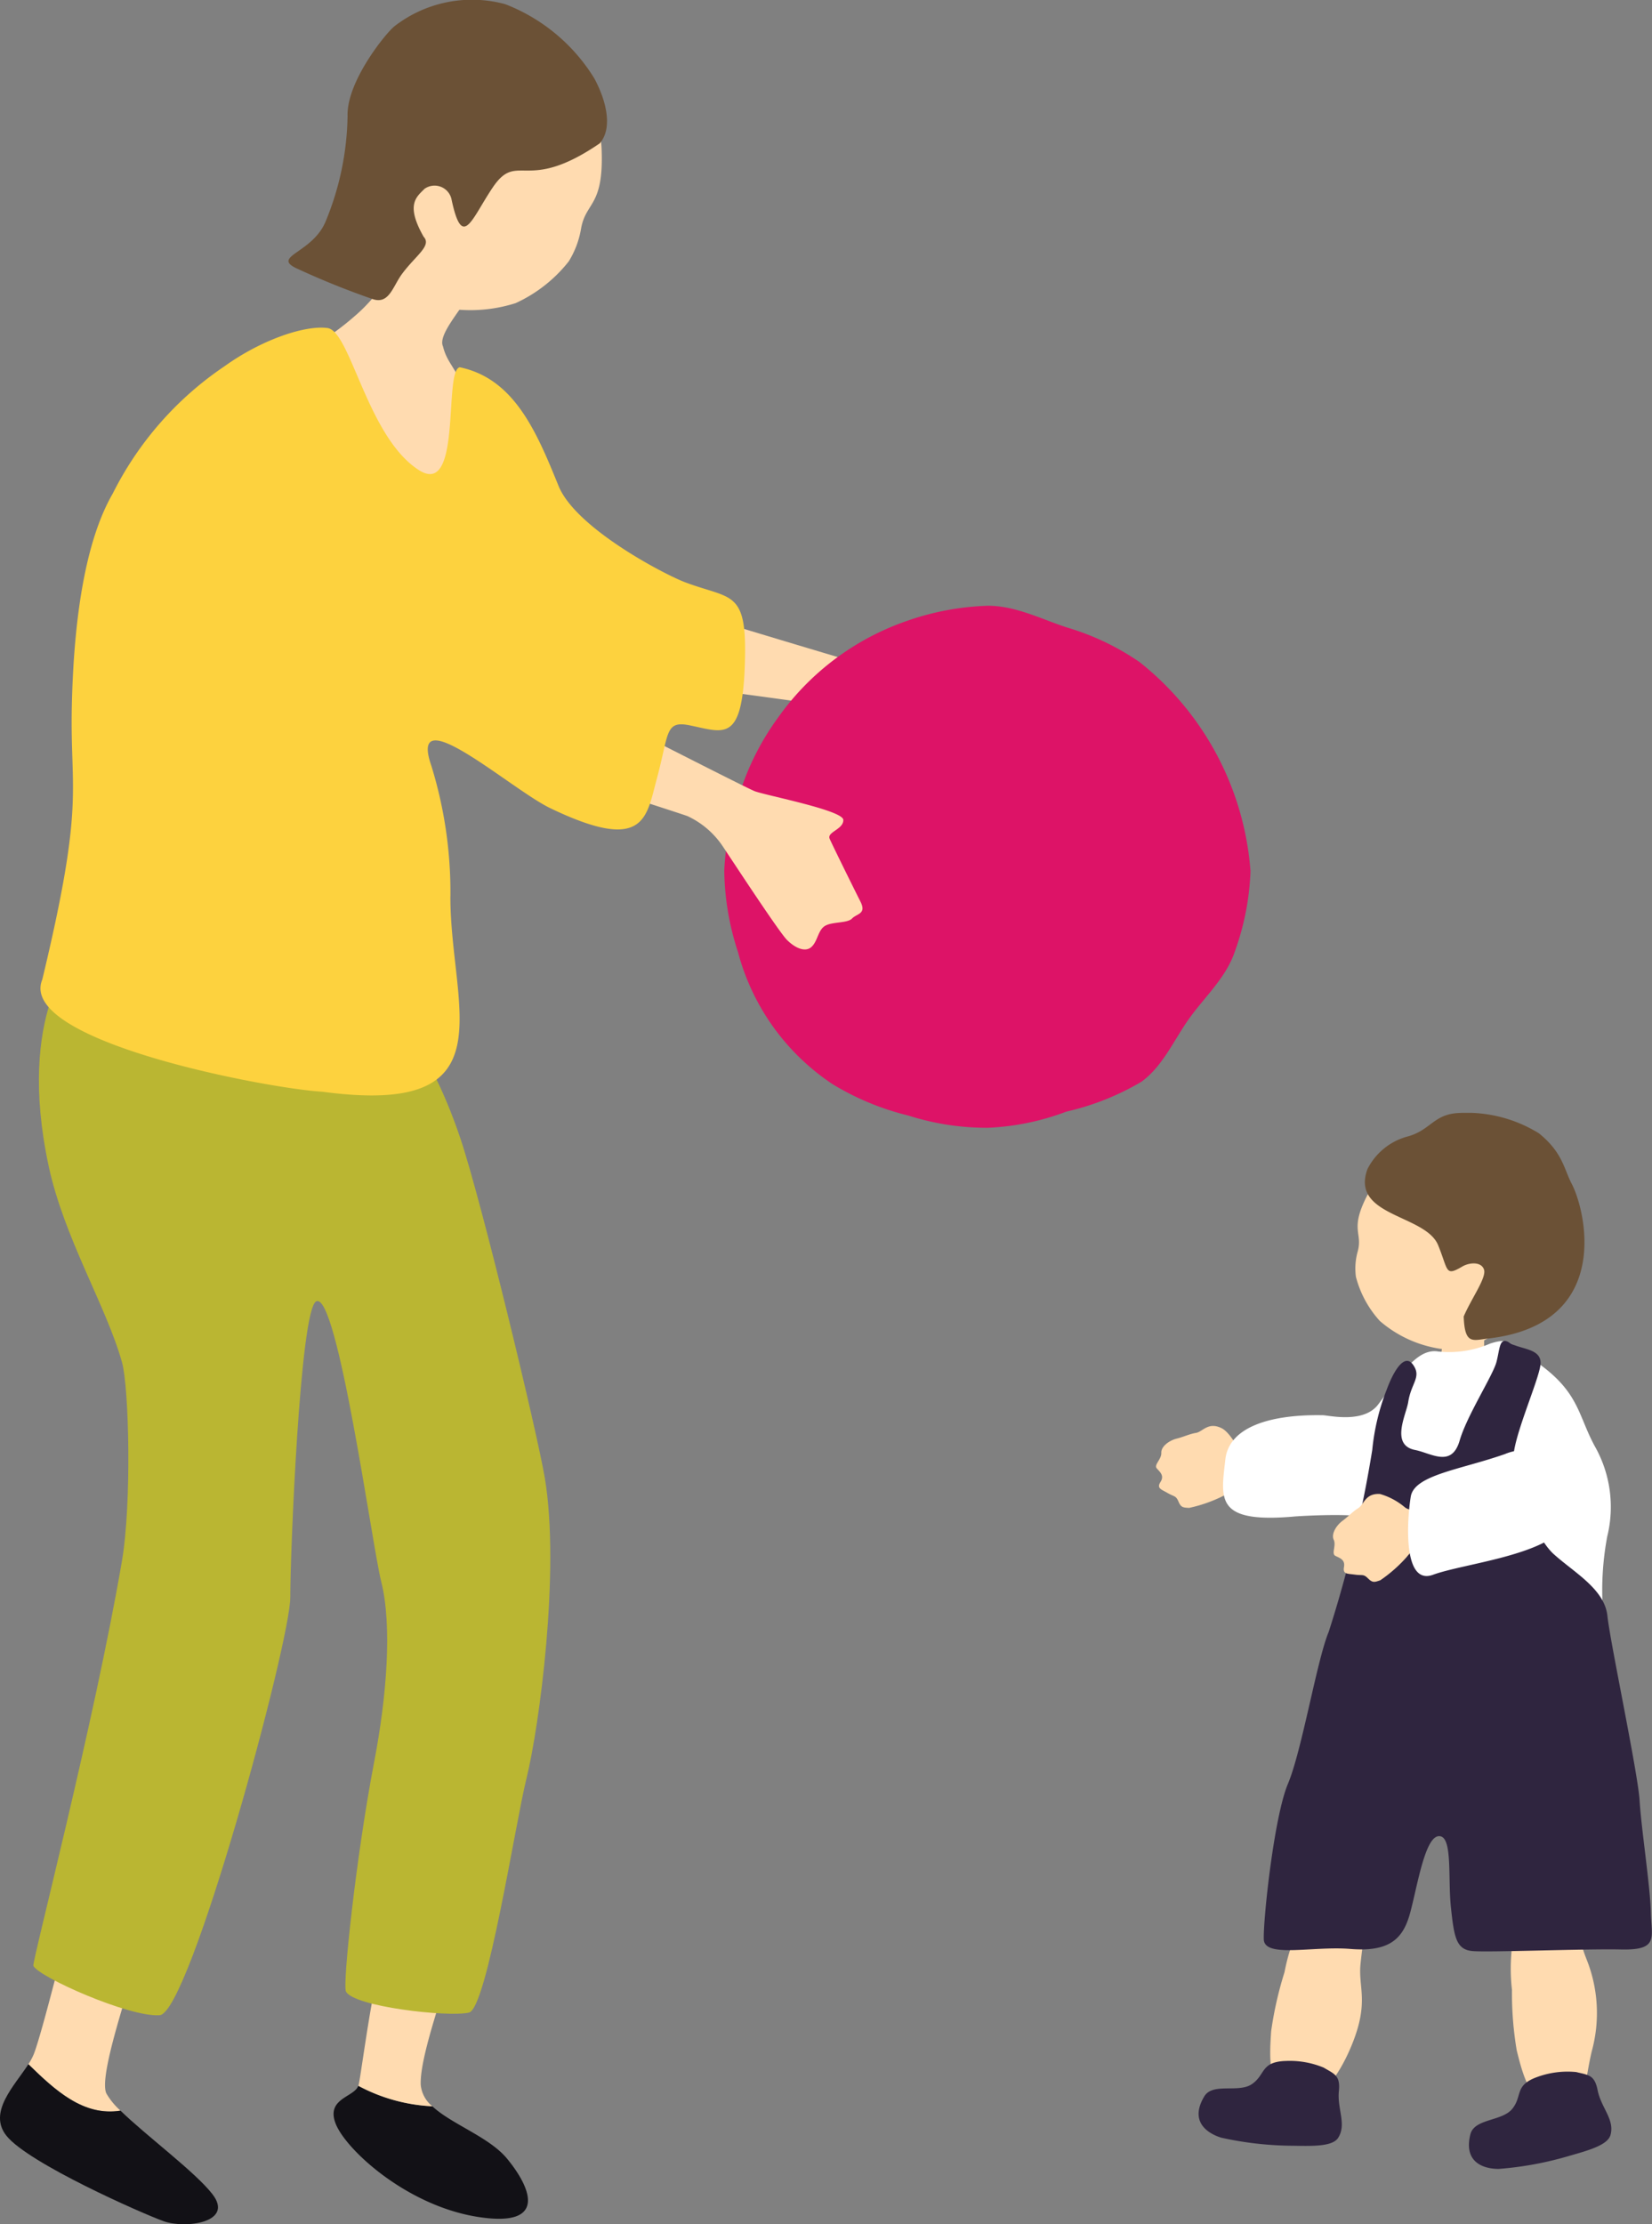
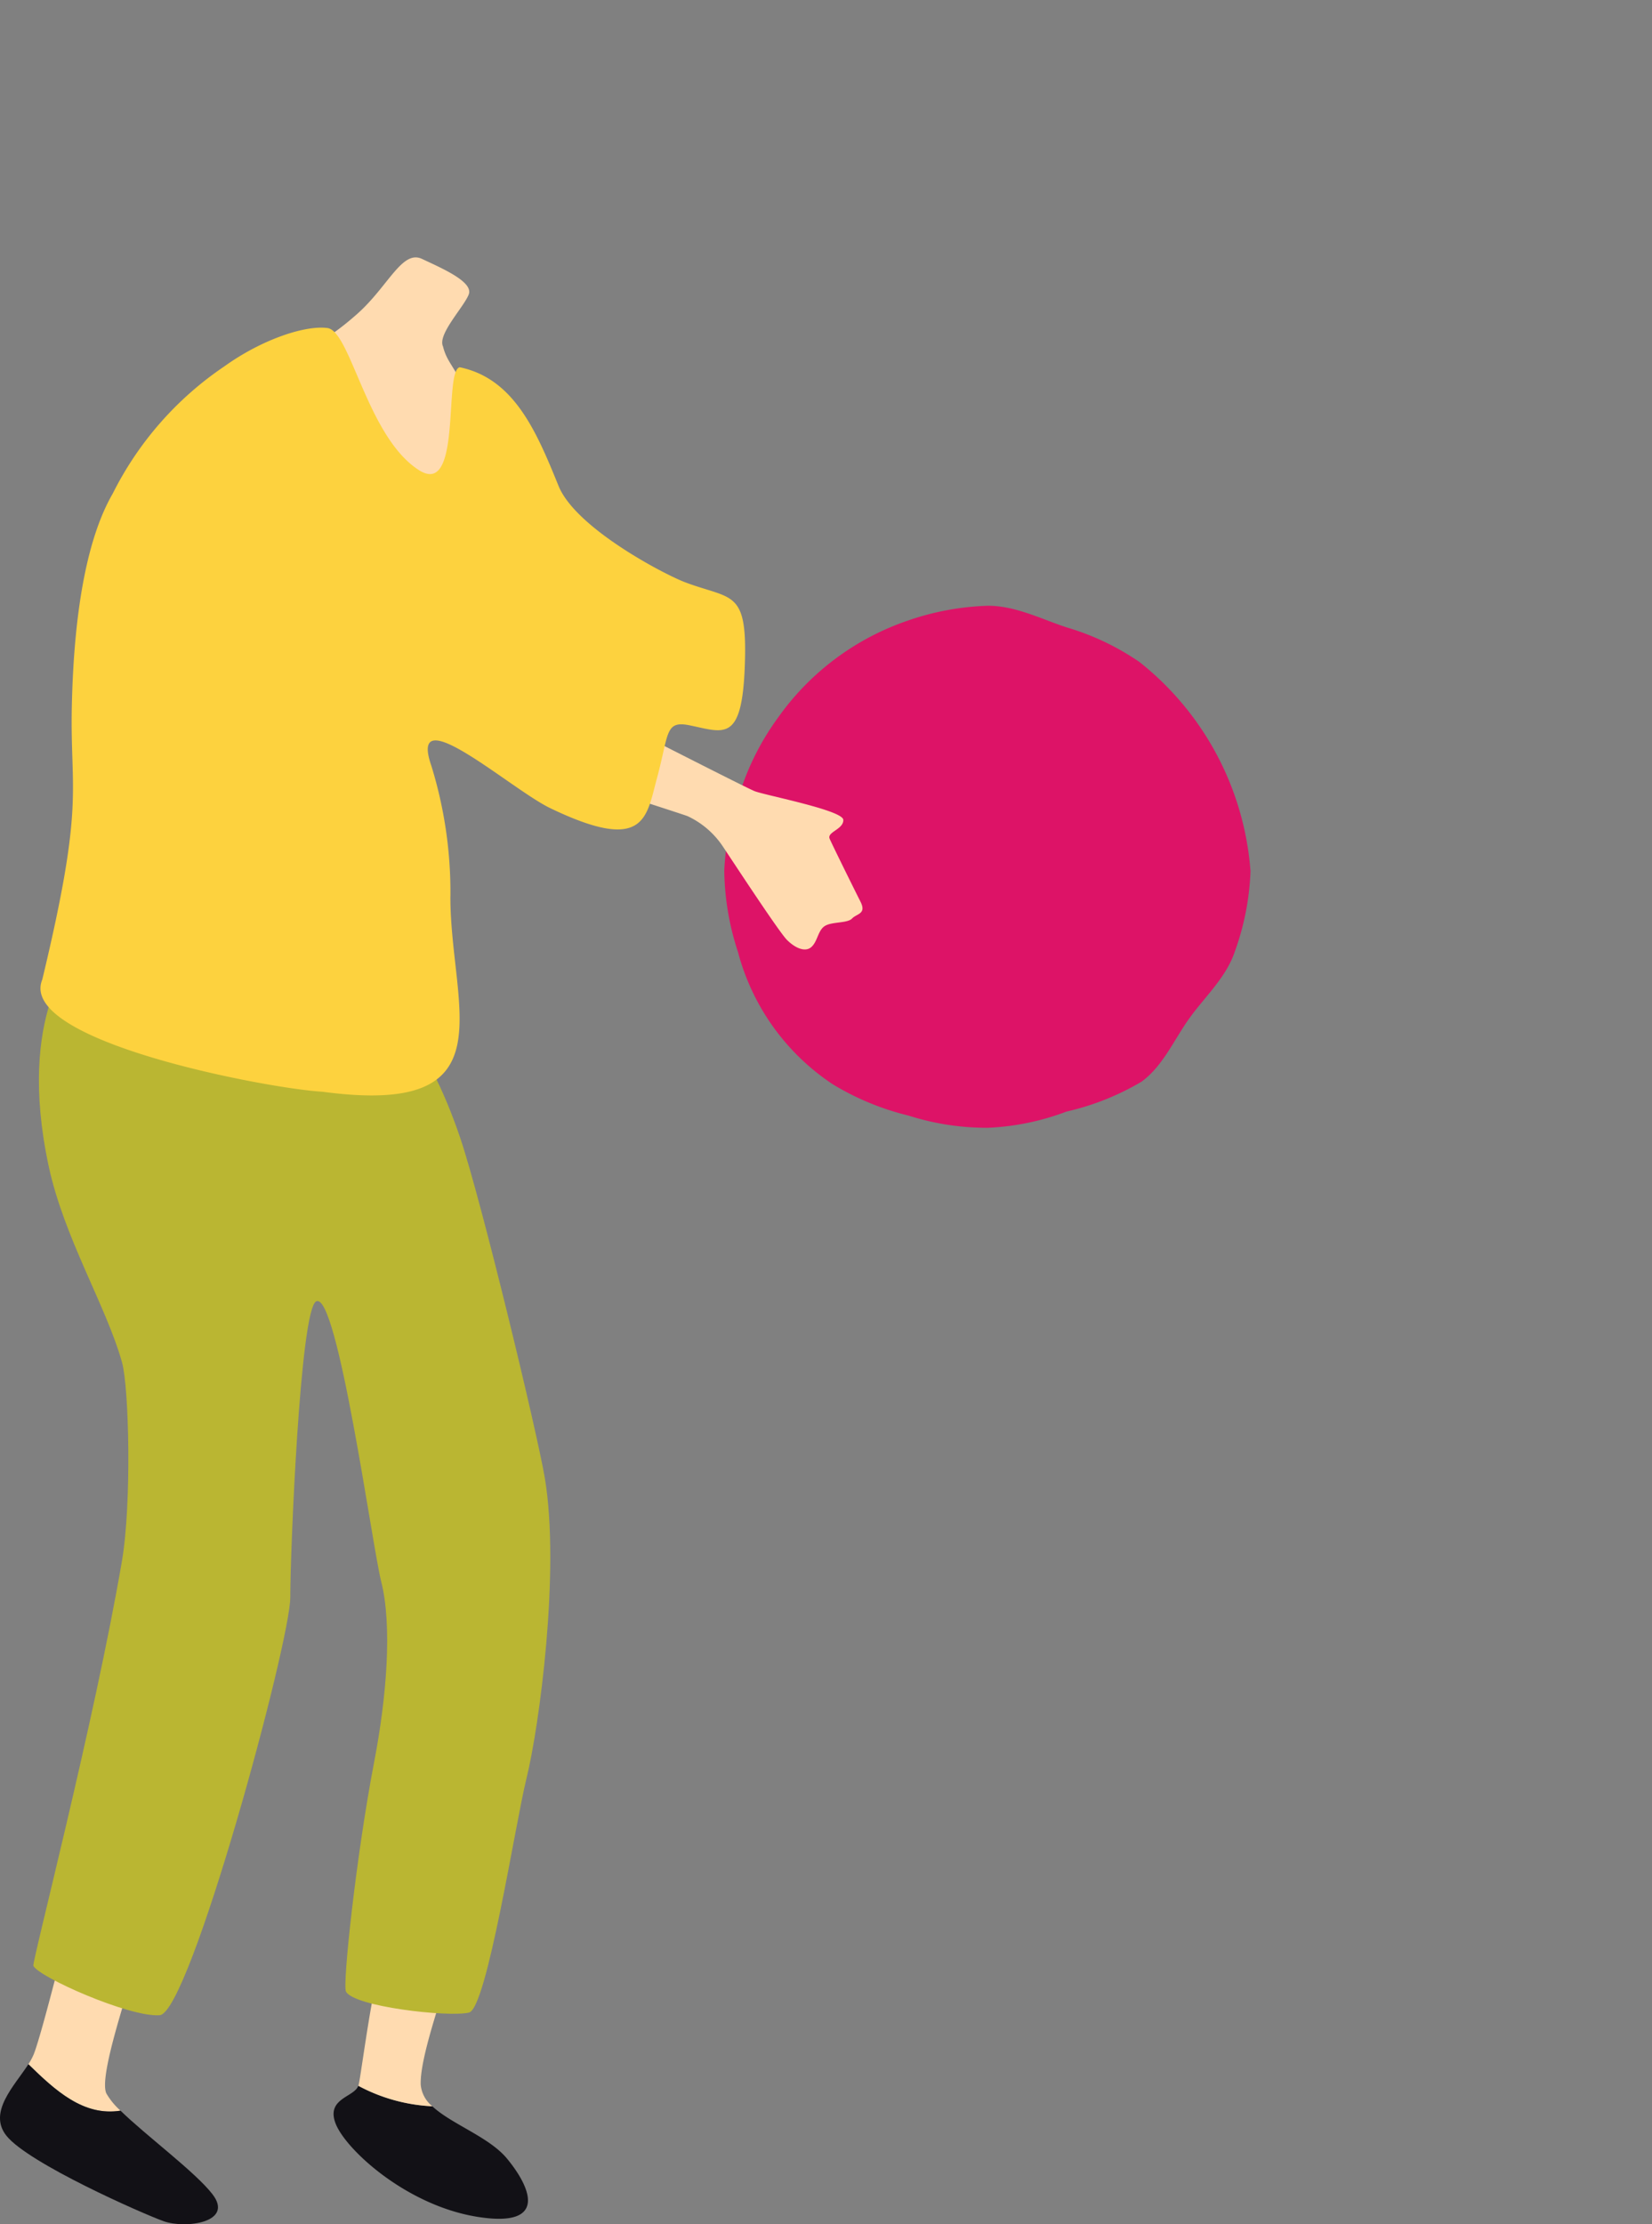
<svg xmlns="http://www.w3.org/2000/svg" width="104" height="140" viewBox="0 0 104 140">
  <rect x="0" y="0" width="104" height="140" fill="#808080" stroke="none" />
  <defs>
    <clipPath id="o9u1ud0aoa">
-       <path data-name="長方形 20" style="fill:none" d="M0 0h31.223v66.471H0z" />
+       <path data-name="長方形 20" style="fill:none" d="M0 0h31.223H0z" />
    </clipPath>
  </defs>
  <g data-name="グループ 20">
-     <path data-name="パス 207" d="M0 41.036c1.22.337 22.1 3.087 22.755 3.217a5.435 5.435 0 0 1 2.508 1.468c.772.8 4.435 4.676 5.027 5.092s1.285.591 1.607.158.2-1.106.6-1.451 1.356-.4 1.589-.757.862-.435.33-1.137-2.344-3.157-2.606-3.549.758-.734.635-1.324-4.974-.649-5.793-.791-23.266-7.03-24.289-7.229S0 41.036 0 41.036" transform="translate(28.309 .026)" style="fill:#ffdbb0" />
    <path data-name="パス 208" d="M54.041 129.835a3.786 3.786 0 0 0 .339-.63c.551-1.409 2.132-7.92 2.457-8.884 0 0 4.514.123 4.355 1.557s-2.818 8.506-2.245 9.791a4.4 4.4 0 0 0 .894 1.089c-2.332.371-4.108-1.271-5.8-2.923" transform="translate(-52.254 .092)" style="fill:#ffdbb0" />
    <path data-name="パス 209" d="M51.047 129.835c1.692 1.652 3.468 3.294 5.8 2.923 1.582 1.55 4.695 3.849 5.785 5.255 1.393 1.8-1.718 2.187-3.066 1.705s-8.5-3.639-9.894-5.372c-1.2-1.488.516-3.172 1.375-4.511" transform="translate(-49.26 .092)" style="fill:#121116" />
    <path data-name="パス 210" d="M35.935 132.483c1.2 1.122 3.582 1.935 4.7 3.291 1.518 1.839 2.6 4.384-1.874 3.665s-8.29-4.244-8.916-5.872c-.612-1.594 1.182-1.654 1.428-2.374a10.938 10.938 0 0 0 4.66 1.29" transform="translate(-8.718 .092)" style="fill:#121116" />
    <path data-name="パス 211" d="M36.288 122.807s4.1-.166 4.115.644-1.921 5.706-1.847 7.676a1.976 1.976 0 0 0 .732 1.356 10.938 10.938 0 0 1-4.66-1.29.232.232 0 0 0 .018-.046c.181-.765.989-7.282 1.642-8.34" transform="translate(-12.07 .092)" style="fill:#ffdbb0" />
    <path data-name="パス 212" d="M31.138 59.715c-.146.23-3.872 3.991-1.841 13.544.971 4.565 3.635 8.845 4.628 12.4.441 1.581.616 8.875-.006 12.507-1.747 10.205-5.674 25.259-5.576 25.474.316.7 6.061 3.257 7.955 3.11s8.227-23.492 8.22-26.311c-.008-2.612.609-18.117 1.632-18.621 1.334-.657 3.526 15.407 4.087 17.619.712 2.8.343 7.308-.437 11.36-1.131 5.883-2 14.013-1.779 14.459.467.95 6.387 1.633 7.744 1.331 1.129-.251 2.911-11.862 3.622-14.742.8-3.225 2.135-13.077 1.153-18.918-.491-2.917-3.992-17.446-5.318-21.378-2.172-6.44-4.848-8.593-5.129-8.864-.568-.548-18.955-2.971-18.955-2.971" transform="translate(-26.243 .092)" style="fill:#bab632" />
    <path data-name="パス 213" d="M47.181 21.817c.3 1.189.953 1.355 1.6 3.512s.89 4.128-.641 6.107-1.452 6.145-5.581 3.972a24.726 24.726 0 0 1-8.423-6.921c-1.667-2.214-1.794-3.086 1.3-4.761s4.4-2.243 6.347-3.972 2.82-4.048 4.071-3.459 3.246 1.441 2.946 2.234-2 2.54-1.615 3.288" transform="translate(-19.29)" style="fill:#ffdbb0" />
-     <path data-name="パス 215" d="M25.261 14.027a6.824 6.824 0 0 0 4.248 5.122 9.412 9.412 0 0 0 5.473-.068 9.036 9.036 0 0 0 3.348-2.631 5.706 5.706 0 0 0 .774-2.058c.305-1.734 1.457-1.356 1.29-5.095-.051-1.135-.855-6.519-5.6-8.24-4.169-1.513-10.949 7.167-9.535 12.97" transform="translate(-2.524)" style="fill:#ffdbb0" />
-     <path data-name="パス 216" d="M44.355 9.006c.816-.956.395-2.691-.362-4.083A11.421 11.421 0 0 0 38.4.266a7.967 7.967 0 0 0-7 1.4c-.6.507-2.991 3.489-2.934 5.62a18.016 18.016 0 0 1-1.387 6.666c-.821 1.959-3.349 2.176-1.887 2.91a50.945 50.945 0 0 0 4.851 1.963c1.044.352 1.264-.792 1.856-1.591.86-1.158 1.881-1.765 1.355-2.333-1.148-2.019-.459-2.5.06-3.019A1.093 1.093 0 0 1 35 12.5c.689 3.29 1.251 1.315 2.593-.684 1.593-2.369 2.062.424 6.767-2.806" transform="translate(-6.585)" style="fill:#6b5136" />
    <path data-name="パス 217" d="M148.64 123.59a16.588 16.588 0 0 1-.973 5.053c-.531 1.634-1.842 2.825-2.833 4.185s-1.684 3.053-3.058 4.053a16.451 16.451 0 0 1-4.726 1.882 15.859 15.859 0 0 1-4.93 1.018 16.2 16.2 0 0 1-5.011-.767 16.867 16.867 0 0 1-4.765-1.968 14.4 14.4 0 0 1-5.974-8.337 16.934 16.934 0 0 1-.86-5.119 16.7 16.7 0 0 1 1.037-5.06 16.452 16.452 0 0 1 2.34-4.554 16.537 16.537 0 0 1 8.128-6.1 16.916 16.916 0 0 1 5.1-.952c1.748 0 3.393.856 4.97 1.368a16.075 16.075 0 0 1 4.564 2.173 18.553 18.553 0 0 1 6.986 13.121" transform="translate(-69.914 -68.796)" style="fill:#dd1367" />
    <path data-name="パス 206" d="M8.654 44.145c1.142.548 21.2 6.95 21.826 7.194a5.419 5.419 0 0 1 2.209 1.888c.618.926 3.537 5.387 4.047 5.9s1.16.808 1.553.439.4-1.052.85-1.321 1.406-.153 1.7-.463.924-.277.527-1.062-1.749-3.521-1.938-3.954.876-.588.859-1.19-4.78-1.519-5.562-1.8-21.658-11.04-22.63-11.416-3.441 5.785-3.441 5.785" transform="translate(12.803 .03)" style="fill:#ffdbb0" />
    <path data-name="パス 214" d="M41.877 56.429a26.944 26.944 0 0 0-1.2-8.225c-1.519-4.372 5.006 1.473 7.487 2.665 5.96 2.864 6.043.6 6.7-1.83.777-2.857.5-3.705 2.072-3.385 2.141.435 3.282 1.124 3.469-3.645.193-4.934-.748-4.232-3.741-5.354-1.308-.491-6.9-3.408-7.979-6.068-1.386-3.406-2.782-6.753-6.221-7.471-1.032.209.162 8.221-2.57 6.475-3.254-2.078-4.3-8.746-5.756-8.943-1.387-.188-4.1.7-6.475 2.4a20.982 20.982 0 0 0-7.043 8.016c-1.478 2.55-2.437 6.878-2.577 13.4-.118 5.479.841 5.944-1.859 17.188-1.624 3.912 14.393 6.894 17.637 7.064 11.858 1.594 8.053-5.225 8.053-12.286" transform="translate(-13.521)" style="fill:#fdd23e" />
  </g>
  <g data-name="グループ 22">
    <g data-name="グループ 21" transform="translate(72.777 70.046)" style="clip-path:url(#o9u1ud0aoa)">
      <path data-name="パス 218" d="M3.672 51.627a11.75 11.75 0 0 0-.139 3.573 21.751 21.751 0 0 0 .3 3.812c.3 1.161.906 4.069 2.985 3.68 1.426-.266 1.241-1.511 1.736-3.616a9.081 9.081 0 0 0-.35-5.861c-.936-2.43-.305-3.227-2.035-2.851s-1.8.336-2.5 1.261" transform="translate(18.874)" style="fill:#ffdbb0" />
      <path data-name="パス 219" d="M20.17 50.719a12.3 12.3 0 0 0-1.165 3.373 23.049 23.049 0 0 0-.842 3.727c-.067 1.2-.368 4.152 1.62 4.394 1.362.165 2.611-1.5 3.438-3.493 1.14-2.761.416-3.633.57-5.148.266-2.591.666-3.172-1-3.322s-1.719-.209-2.617.469" transform="translate(-10.918)" style="fill:#ffdbb0" />
      <path data-name="パス 220" d="M30.456 21.859c-.8-.214-1.112-.32-1.321-.627s-.659-1.155-1.143-1.389c-.845-.41-1.181.232-1.6.3s-.768.249-1.222.362-.982.48-.965.895-.486.751-.283.981.486.454.232.852.037.459.457.7.512.152.674.532.291.378.671.4a9.031 9.031 0 0 0 2.115-.738 2.244 2.244 0 0 1 2.032-.122 1.894 1.894 0 0 0 .2.078c.277-.693.611-1.374.915-2.092a9.557 9.557 0 0 1-.766-.141" transform="translate(-23.873)" style="fill:#ffdbb0" />
      <path data-name="パス 221" d="M11.206 12.381c.144 0 2.033.117 2.212.1.076.323.02 2.778 0 3.212a10.438 10.438 0 0 1-.5 2.79c-.227.348-2.6 1.25-2.332-1.6.1-1.055.231-2.453.3-2.8.111-.575.331-1.487.328-1.7" transform="translate(7.208)" style="fill:#ffdbb0" />
      <path data-name="パス 222" d="M17.314 12.805a5.282 5.282 0 0 1-4.6 2.045 7.528 7.528 0 0 1-3.807-1.75A6.585 6.585 0 0 1 7.4 10.32a3.958 3.958 0 0 1 .114-1.6c.339-1.237-.586-1.347.721-3.756.4-.732 2.675-4.024 6.539-3.676 3.4.306 5.373 8.136 2.536 11.514" transform="translate(5.183)" style="fill:#ffdbb0" />
      <path data-name="パス 223" d="M4.413 3.543A3.988 3.988 0 0 1 6.858 1.51C8.4 1.125 8.541.084 10.164.009a8.636 8.636 0 0 1 5.041 1.276c1.5 1.206 1.582 2.255 2.071 3.186.887 1.687 2.607 8.849-5.281 9.736-.953.107-1.459.405-1.521-1.39.488-1.146 1.449-2.444 1.278-2.954s-.922-.45-1.362-.193c-1.1.645-.872.262-1.524-1.337-.794-1.95-5.537-1.8-4.453-4.79" transform="translate(8.895)" style="fill:#6b5136" />
      <path data-name="パス 224" d="M26.573 40.09a334.168 334.168 0 0 1-1.247-8.824 18.464 18.464 0 0 1 .275-4.6 7.748 7.748 0 0 0-.736-5.6c-1.082-1.939-.994-3.384-3.464-5.2-1.958-1.439-1.962-1.729-3.169-1.345a6.487 6.487 0 0 1-3.272.5c-1.3-.213-2.3 1.361-3.773 3.328-.916 1.225-3.1.69-3.493.683-3.19-.061-5.9.688-6.133 2.783C1.276 24.33.9 25.865 5.983 25.4c0 0 4.733-.326 5.064.3 1.065 2.014-.617 11.525-.893 12.743-.35 1.543-2.164 5.316 1.092 5.985 5.072 1.041 7.955.784 12.29 1.262 4.116-.063 3.718-1.3 3.037-5.6" transform="translate(2.803)" style="fill:#fff" />
      <path data-name="パス 225" d="M7.745 17.41c.407-1.11 1.105-2.329 1.655-1.555s-.118 1.136-.306 2.352c-.121.777-1.141 2.7.431 3.012 1.021.2 2.307 1.144 2.811-.6.448-1.55 2.086-4.085 2.312-4.93s.169-1.645.84-1.213 2.06.325 1.931 1.387-1.813 4.774-1.7 6.013 1.243 4.742 2.554 5.915 3.185 2.191 3.363 3.877 1.918 9.858 2.025 11.613.669 5.414.708 7.029.516 2.4-1.868 2.349-8.339.193-9.361.1S11.983 51.9 11.783 50s.13-4.563-.784-4.472S9.6 49.117 9.15 50.582s-1.331 2.238-3.7 2.043-5.4.59-5.447-.6.637-7.7 1.519-9.792 1.832-7.822 2.566-9.562a78.068 78.068 0 0 0 2.743-11.455 14.121 14.121 0 0 1 .914-3.806" transform="translate(6.781)" style="fill:#2f253f" />
-       <path data-name="パス 226" d="M19.32 24.925c-.824.106-1.15.124-1.46-.081a4.236 4.236 0 0 0-1.583-.854c-.938-.059-1.006.663-1.366.887s-.618.522-.995.8-.727.816-.554 1.193-.167.879.108 1.016.622.236.538.7.207.412.688.479.532-.053.825.238.413.239.774.117a8.981 8.981 0 0 0 1.678-1.483 2.248 2.248 0 0 1 1.835-.882 1.919 1.919 0 0 0 .219 0c-.006-.746.046-1.5.055-2.283a10.07 10.07 0 0 1-.762.159" transform="translate(-2.176)" style="fill:#ffdbb0" />
      <path data-name="パス 227" d="M11.083 21.475c-2.8.985-5.709 1.313-5.934 2.68s-.535 5.628 1.4 4.919 7.1-1.208 8.36-3.137a3.087 3.087 0 0 0-3.827-4.462" transform="translate(10.887)" style="fill:#fff" />
      <path data-name="パス 228" d="M24.957 59.679a5.563 5.563 0 0 1 2.441.415c.676.4 1.059.495.96 1.473-.115 1.144.5 2.083-.045 2.946-.342.537-1.523.526-2.785.5a21.372 21.372 0 0 1-4.574-.507c-.81-.25-2.039-.974-1.073-2.594.538-.9 2.155-.192 3.008-.783s.538-1.376 2.068-1.452" transform="translate(-16.847)" style="fill:#2f253f" />
      <path data-name="パス 229" d="M6.855 60.687a5.568 5.568 0 0 1 2.457-.313c.764.191 1.157.166 1.347 1.131.222 1.127 1.087 1.846.813 2.831-.171.613-1.3.946-2.519 1.291a21.321 21.321 0 0 1-4.523.844c-.848 0-2.234-.339-1.781-2.169.252-1.02 2.006-.811 2.65-1.625s.115-1.472 1.556-1.99" transform="translate(17.138)" style="fill:#2f253f" />
    </g>
  </g>
</svg>